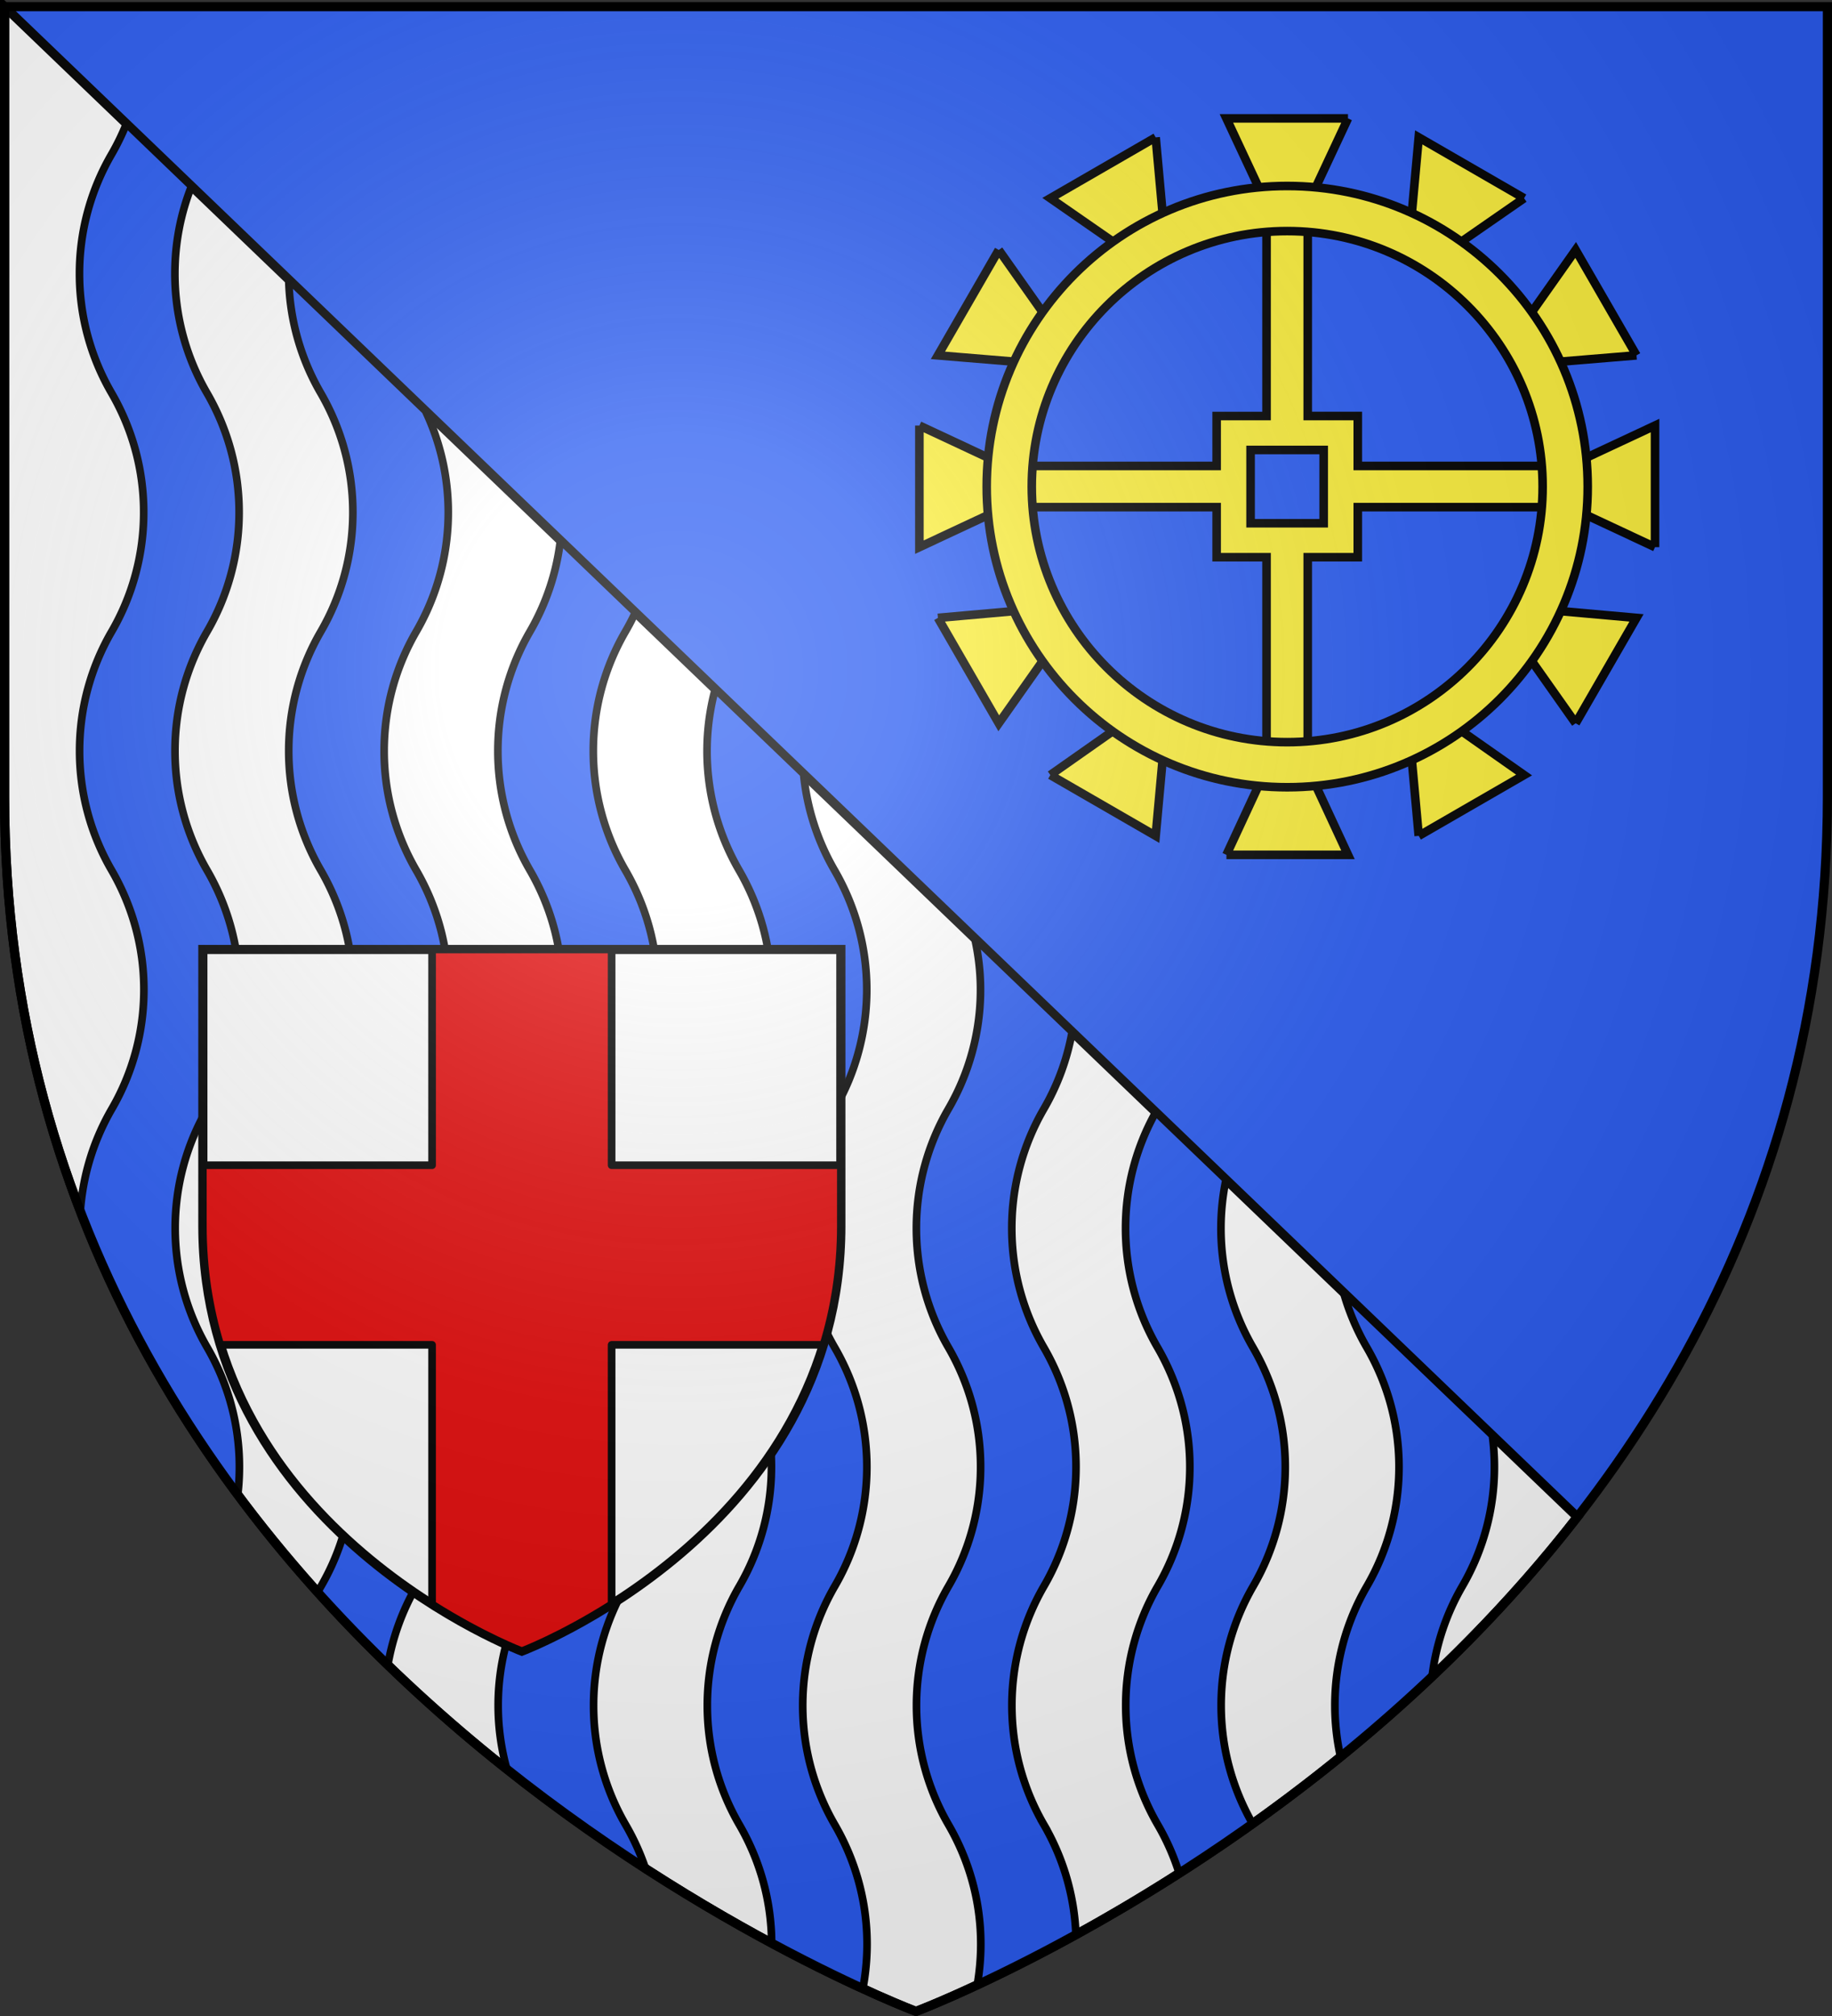
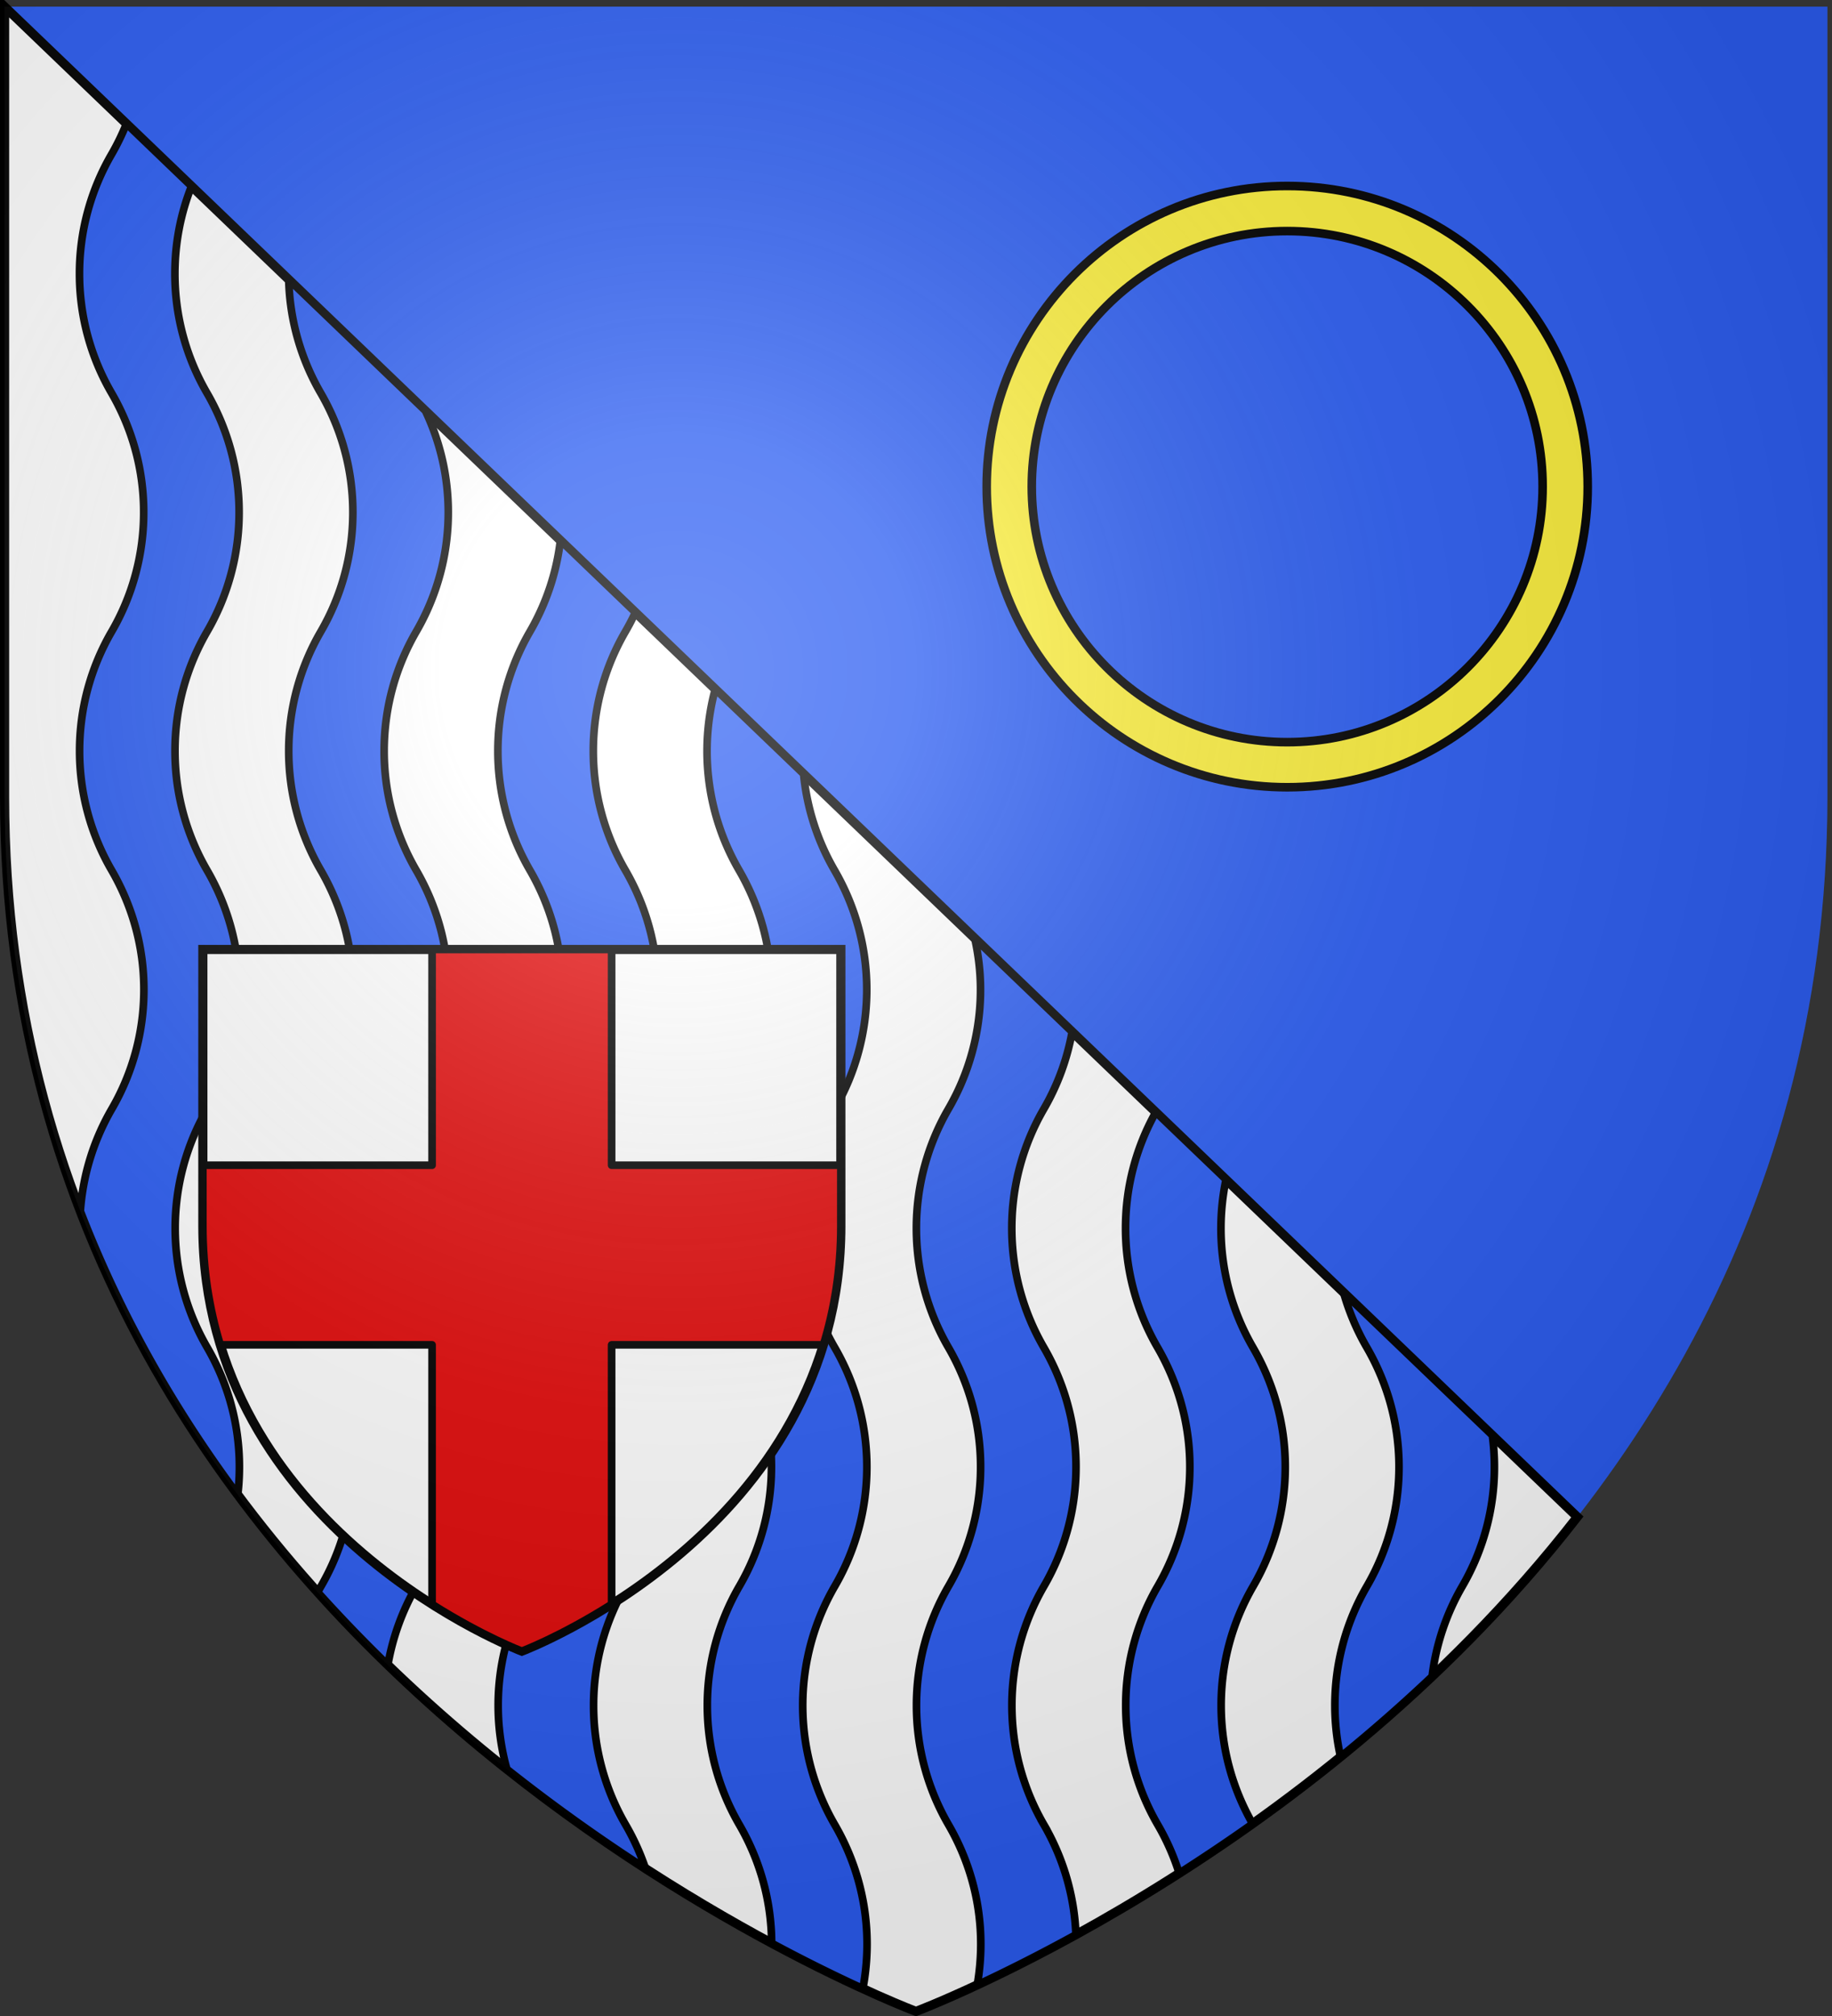
<svg xmlns="http://www.w3.org/2000/svg" xmlns:xlink="http://www.w3.org/1999/xlink" width="600" height="660" version="1.0">
  <rect width="100%" height="100%" fill="#333333" stroke="none" />
  <desc>Flag of Canton of Valais (Wallis)</desc>
  <defs>
    <radialGradient xlink:href="#a" id="b" cx="221.445" cy="226.331" r="300" fx="221.445" fy="226.331" gradientTransform="matrix(1.353 0 0 1.349 -77.63 -85.747)" gradientUnits="userSpaceOnUse" />
    <linearGradient id="a">
      <stop offset="0" style="stop-color:white;stop-opacity:.314" />
      <stop offset=".19" style="stop-color:white;stop-opacity:.251" />
      <stop offset=".6" style="stop-color:#6b6b6b;stop-opacity:.125" />
      <stop offset="1" style="stop-color:black;stop-opacity:.125" />
    </linearGradient>
  </defs>
  <g style="display:inline">
    <path d="M300 658.5s298.5-112.32 298.5-397.772V2.176H1.5v258.552C1.5 546.18 300 658.5 300 658.5" style="fill:#2b5df2;fill-opacity:1;fill-rule:evenodd;stroke:none;stroke-width:1px;stroke-linecap:butt;stroke-linejoin:miter;stroke-opacity:1" />
    <path d="m1.5 2.187 515.094 494.438C428.224 610.242 300 658.5 300 658.5S1.5 546.17 1.5 260.719z" style="opacity:1;fill:#fff;fill-opacity:1;stroke:#000;stroke-width:3;stroke-miterlimit:4;stroke-dasharray:none;stroke-opacity:1" />
    <path d="M319.25 307.219c1.197 5.398 1.875 10.989 1.875 16.75a77.6 77.6 0 0 1-10.5 39.062 77.6 77.6 0 0 0-10.5 39.063 77.6 77.6 0 0 0 10.5 39.062c6.669 11.503 10.531 24.818 10.531 39.063a77.6 77.6 0 0 1-10.5 39.062 77.6 77.6 0 0 0-10.5 39.063 77.6 77.6 0 0 0 10.5 39.062c6.67 11.503 10.563 24.818 10.563 39.063 0 4.55-.407 9.01-1.156 13.343 8.63-4.023 19.627-9.457 32.312-16.437-.519-13.076-4.286-25.304-10.469-35.969a77.6 77.6 0 0 1-10.5-39.062 77.6 77.6 0 0 1 10.5-39.063 77.6 77.6 0 0 0 10.5-39.062c0-14.245-3.862-27.56-10.531-39.063a77.6 77.6 0 0 1-10.5-39.062 77.6 77.6 0 0 1 10.5-39.063 77.6 77.6 0 0 0 9.25-25.219zM41.406 40.5a78 78 0 0 1-4.875 10.031 77.6 77.6 0 0 0-10.5 39.063 77.6 77.6 0 0 0 10.5 39.062c6.67 11.503 10.532 24.818 10.532 39.063a77.6 77.6 0 0 1-10.5 39.062 77.57 77.57 0 0 0-10.5 39.063 77.6 77.6 0 0 0 10.5 39.062c6.668 11.503 10.562 24.818 10.562 39.063a77.6 77.6 0 0 1-10.5 39.062c-5.786 9.98-9.448 21.338-10.312 33.469 13.367 34.705 31.268 65.575 51.562 92.844.35-2.993.531-6.037.531-9.125 0-14.245-3.862-27.56-10.531-39.063a77.6 77.6 0 0 1-10.5-39.062 77.6 77.6 0 0 1 10.5-39.063 77.6 77.6 0 0 0 10.5-39.062c0-14.245-3.894-27.56-10.562-39.063a77.6 77.6 0 0 1-10.5-39.062c0-14.245 3.83-27.56 10.5-39.063a77.6 77.6 0 0 0 10.5-39.062c0-14.245-3.863-27.56-10.532-39.063a77.6 77.6 0 0 1-10.5-39.062c0-10.119 1.928-19.761 5.438-28.625zM94.563 91.5a77.6 77.6 0 0 0 10.468 37.156c6.67 11.503 10.531 24.818 10.531 39.063a77.6 77.6 0 0 1-10.5 39.062 77.57 77.57 0 0 0-10.5 39.063 77.6 77.6 0 0 0 10.5 39.062c6.67 11.503 10.563 24.818 10.563 39.063a77.6 77.6 0 0 1-10.5 39.062 77.6 77.6 0 0 0-10.5 39.063 77.6 77.6 0 0 0 10.5 39.062c6.669 11.503 10.531 24.818 10.531 39.063a77.6 77.6 0 0 1-10.5 39.062c-.375.647-.737 1.311-1.094 1.969a481 481 0 0 0 22.97 23.844 77.7 77.7 0 0 1 9.374-25.813 77.6 77.6 0 0 0 10.5-39.062c0-14.245-3.862-27.56-10.531-39.063a77.6 77.6 0 0 1-10.5-39.062 77.6 77.6 0 0 1 10.5-39.063 77.6 77.6 0 0 0 10.5-39.062c0-14.245-3.894-27.56-10.562-39.063a77.6 77.6 0 0 1-10.5-39.062c0-14.245 3.83-27.56 10.5-39.063a77.6 77.6 0 0 0 10.5-39.062c0-11.907-2.716-23.158-7.5-33.25zM183.531 176.906c-1.27 10.784-4.759 20.886-9.969 29.875a77.57 77.57 0 0 0-10.5 39.063 77.6 77.6 0 0 0 10.5 39.062c6.67 11.503 10.563 24.818 10.563 39.063a77.6 77.6 0 0 1-10.5 39.062 77.6 77.6 0 0 0-10.5 39.063 77.6 77.6 0 0 0 10.5 39.062c6.669 11.503 10.531 24.818 10.531 39.063a77.6 77.6 0 0 1-10.5 39.062 77.6 77.6 0 0 0-10.5 39.063A77.8 77.8 0 0 0 166 579.187c15.587 12.367 30.958 23.192 45.406 32.532a78.7 78.7 0 0 0-6.5-14.313 77.6 77.6 0 0 1-10.5-39.062 77.6 77.6 0 0 1 10.5-39.063 77.6 77.6 0 0 0 10.5-39.062c0-14.245-3.862-27.56-10.531-39.063a77.6 77.6 0 0 1-10.5-39.062 77.6 77.6 0 0 1 10.5-39.063 77.6 77.6 0 0 0 10.5-39.062c0-14.245-3.894-27.56-10.562-39.063a77.6 77.6 0 0 1-10.5-39.062c0-14.245 3.83-27.56 10.5-39.063a78 78 0 0 0 3.28-6.281zM234.25 225.594a77.8 77.8 0 0 0-2.687 20.25 77.6 77.6 0 0 0 10.5 39.062c6.668 11.503 10.562 24.818 10.562 39.063a77.6 77.6 0 0 1-10.5 39.062 77.6 77.6 0 0 0-10.5 39.063 77.6 77.6 0 0 0 10.5 39.062c6.669 11.503 10.531 24.818 10.531 39.063a77.6 77.6 0 0 1-10.5 39.062 77.6 77.6 0 0 0-10.5 39.063 77.6 77.6 0 0 0 10.5 39.062c6.62 11.419 10.506 24.624 10.563 38.75a524 524 0 0 0 29.875 14.875 78 78 0 0 0 1.375-14.562c0-14.245-3.894-27.56-10.563-39.063a77.6 77.6 0 0 1-10.5-39.062 77.6 77.6 0 0 1 10.5-39.063 77.6 77.6 0 0 0 10.5-39.062c0-14.245-3.862-27.56-10.531-39.063a77.6 77.6 0 0 1-10.5-39.062 77.6 77.6 0 0 1 10.5-39.063 77.6 77.6 0 0 0 10.5-39.062c0-14.245-3.894-27.56-10.562-39.063a77.6 77.6 0 0 1-10.125-31.531zM378.531 364.094c-6.298 11.26-9.906 24.188-9.906 38a77.6 77.6 0 0 0 10.5 39.062c6.669 11.503 10.563 24.818 10.563 39.063a77.6 77.6 0 0 1-10.5 39.062 77.6 77.6 0 0 0-10.5 39.063 77.6 77.6 0 0 0 10.5 39.062 78.6 78.6 0 0 1 7 15.844c7.785-4.979 15.826-10.329 24.062-16.187-6.543-11.423-10.312-24.62-10.312-38.72a77.6 77.6 0 0 1 10.5-39.062 77.6 77.6 0 0 0 10.5-39.062c0-14.245-3.894-27.56-10.563-39.063a77.6 77.6 0 0 1-10.5-39.062c0-5.475.581-10.788 1.656-15.938zM440.031 423.156a78 78 0 0 0 7.625 18c6.67 11.503 10.531 24.818 10.531 39.063a77.6 77.6 0 0 1-10.5 39.062 77.6 77.6 0 0 0-10.5 39.063c0 5.774.65 11.4 1.844 16.812a526 526 0 0 0 30-26.312 77.5 77.5 0 0 1 9.906-29.563 77.6 77.6 0 0 0 10.5-39.062c0-3.507-.233-6.963-.687-10.344z" style="fill:#2b5df2;fill-opacity:1;stroke:#000;stroke-width:2.5;stroke-miterlimit:4;stroke-dasharray:none;stroke-opacity:1" />
  </g>
  <g style="display:inline">
    <path d="M-400 658.5s298.5-112.32 298.5-397.772V2.176h-597v258.552C-698.5 546.18-400 658.5-400 658.5z" style="fill:#fff;fill-opacity:1;fill-rule:evenodd;stroke:#000;stroke-width:8.571;stroke-linecap:butt;stroke-linejoin:miter;stroke-miterlimit:4;stroke-dasharray:none;stroke-opacity:1" transform="matrix(.35 0 0 .35 310.913 310.077)" />
    <path d="M-484 2.188V204h-214.5v56.719c0 40.518 6.023 77.565 16.344 111.281H-484v242.656c47.483 30.078 84 43.844 84 43.844s36.517-13.766 84-43.844V372h198.156c10.321-33.716 16.344-70.763 16.344-111.281V204H-316V2.188z" style="fill:#e20909;fill-opacity:1;stroke:#000;stroke-width:7.143;stroke-linecap:round;stroke-linejoin:round;stroke-miterlimit:4;stroke-dasharray:none;stroke-opacity:1" transform="matrix(.35 0 0 .35 310.913 310.077)" />
  </g>
  <g style="display:inline">
-     <path d="M836.545-165.136v43.438H824.92v11.624h-43.438v9.594h43.438v11.657h11.625v43.437h9.593v-43.437h11.657v-11.657h43.437v-9.593h-43.437V-121.7h-11.657v-43.437h-9.593zm-3.72 51.344h17.032v17.062h-17.031zM855.517-191.001l-7.8 16.68h-12.72l-7.8-16.68h28.32M810.72-186.581l1.671 18.337-11.023 6.364-15.192-10.53 24.544-14.171M755.677-119.481l16.68 7.8v12.72l-16.68 7.8v-28.32M759.994-74.698l18.453-1.64 6.333 11.139-10.615 15.045-14.17-24.544M827.197-19.521l7.8-16.8h12.72l7.8 16.8h-28.32M871.994-23.94l-1.671-18.338 11.053-6.48 15.161 10.647-24.543 14.17M927.037-91.161l-16.68-7.8v-12.72l16.68-7.8v28.32M922.72-135.824l-18.423 1.524-6.364-11.023 10.616-15.045 14.17 24.544M786.176-38.111l15.161-10.647 11.054 6.48-1.67 18.337-24.545-14.17M896.537-172.41l-15.192 10.53-11.022-6.364 1.67-18.337 24.544 14.17M774.165-160.368l10.615 15.045-6.364 11.023-18.422-1.524 14.17-24.544M908.55-50.154l-10.616-15.045 6.332-11.139 18.454 1.64-14.17 24.544" style="fill:#fcef3c;fill-opacity:1;fill-rule:evenodd;stroke:#000;stroke-width:2;stroke-miterlimit:4;stroke-dasharray:none;stroke-opacity:1" transform="translate(-761.374 307.308)scale(1.406)" />
    <path d="M841.357-175.261c-38.64 0-70 31.36-70 70s31.36 70 70 70 70-31.36 70-70-31.36-70-70-70zm0 10.5c32.844 0 59.5 26.656 59.5 59.5s-26.656 59.5-59.5 59.5-59.5-26.656-59.5-59.5 26.656-59.5 59.5-59.5z" style="fill:#fcef3c;fill-opacity:1;stroke:#000;stroke-width:2;stroke-miterlimit:4;stroke-dasharray:none;stroke-opacity:1" transform="translate(-761.374 307.308)scale(1.406)" />
  </g>
  <path d="M300 658.5s298.5-112.32 298.5-397.772V2.176H1.5v258.552C1.5 546.18 300 658.5 300 658.5" style="opacity:1;fill:url(#b);fill-opacity:1;fill-rule:evenodd;stroke:none;stroke-width:1px;stroke-linecap:butt;stroke-linejoin:miter;stroke-opacity:1" />
-   <path d="M300 658.5S1.5 546.18 1.5 260.728V2.176h597v258.552C598.5 546.18 300 658.5 300 658.5z" style="opacity:1;fill:none;fill-opacity:1;fill-rule:evenodd;stroke:#000;stroke-width:3;stroke-linecap:butt;stroke-linejoin:miter;stroke-miterlimit:4;stroke-dasharray:none;stroke-opacity:1" />
</svg>